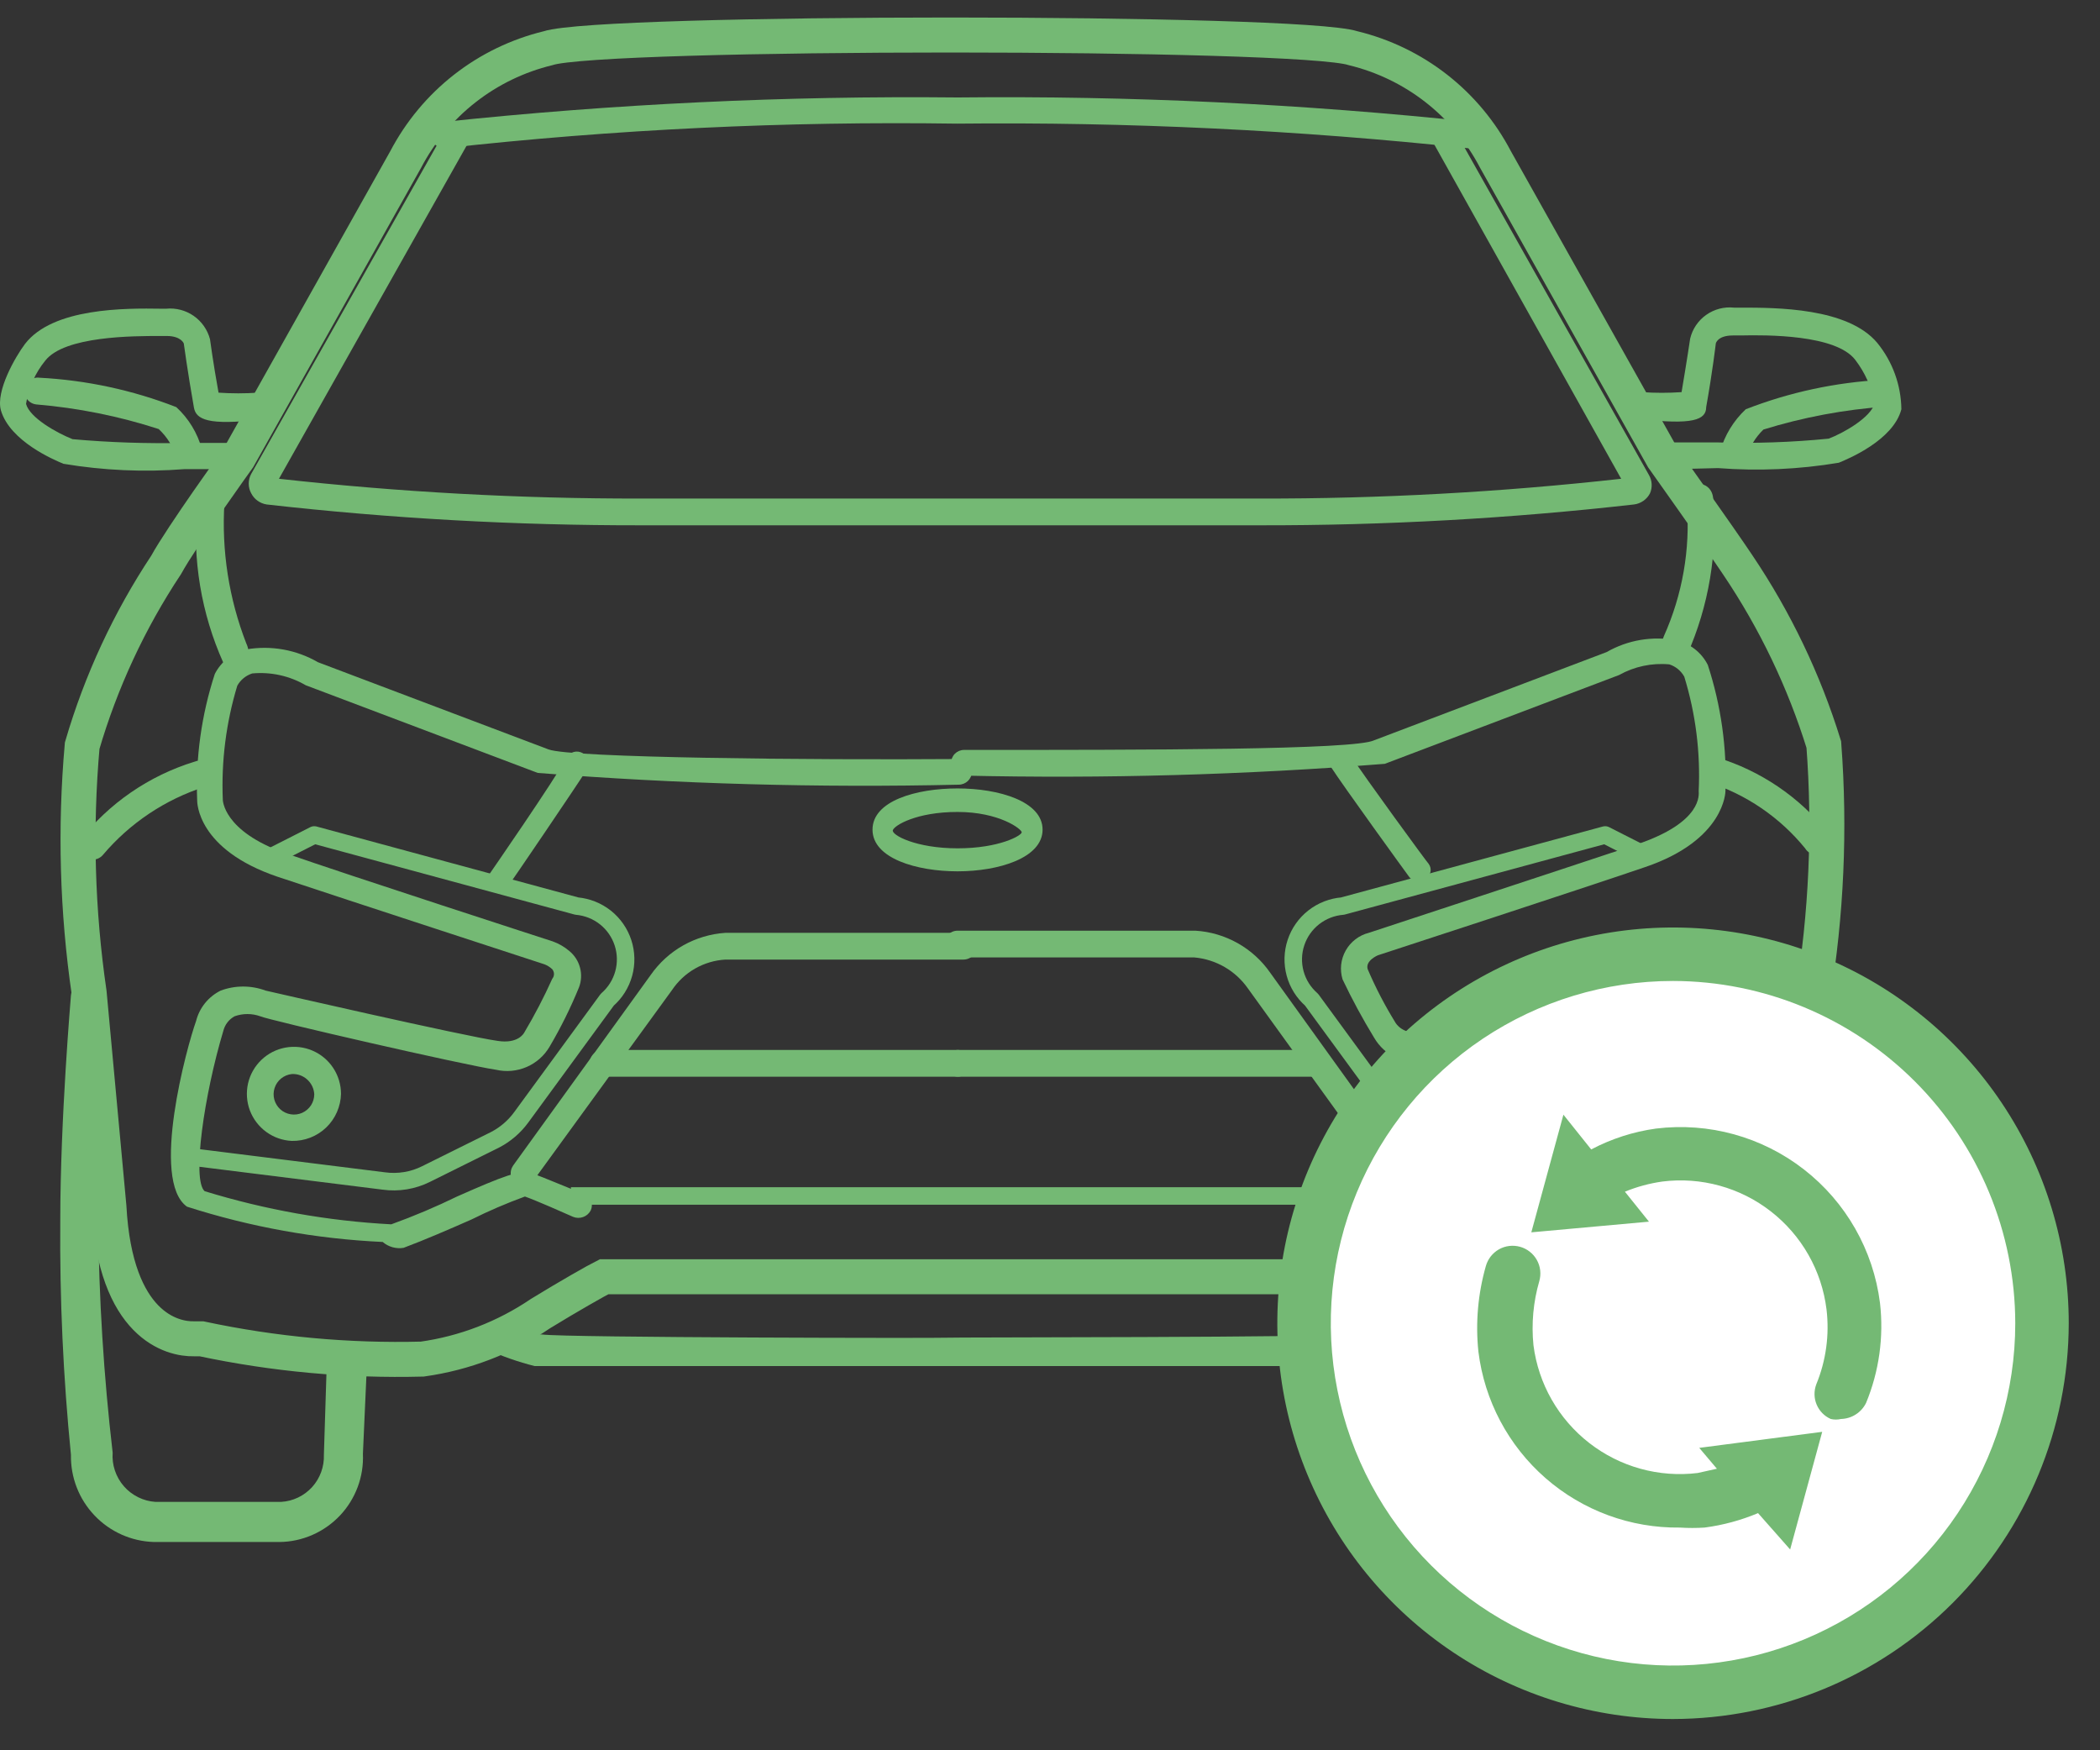
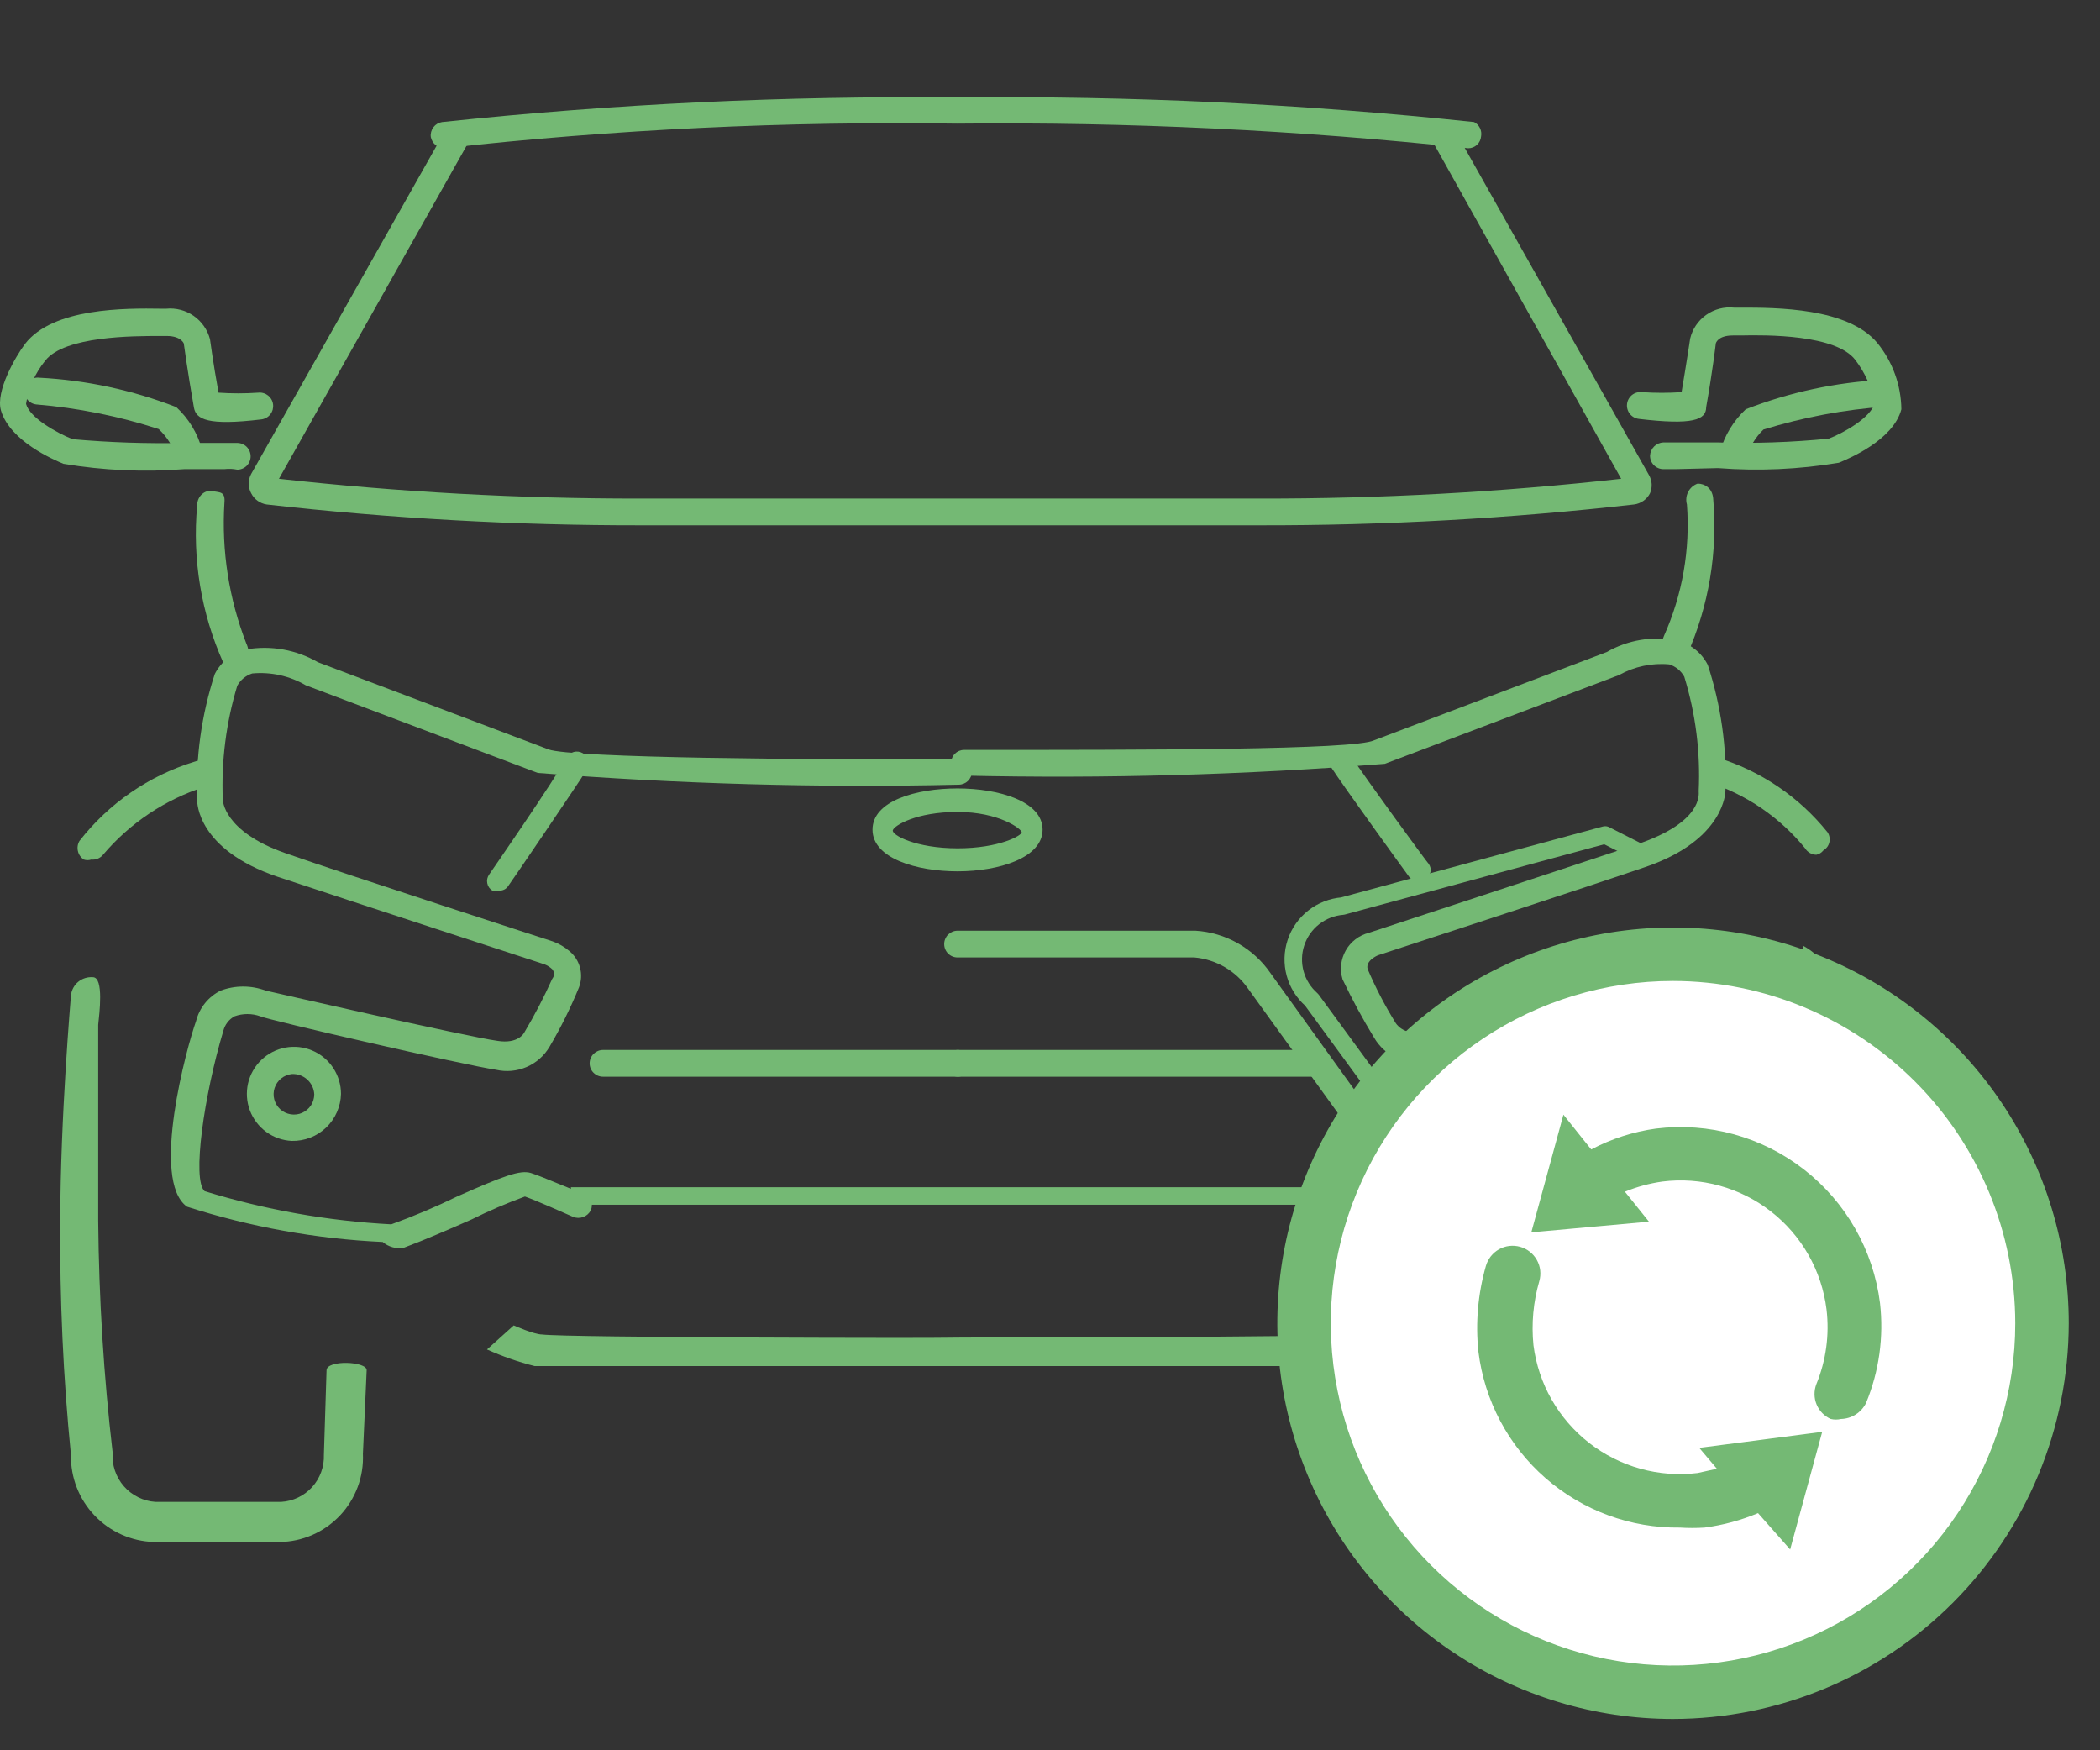
<svg xmlns="http://www.w3.org/2000/svg" width="60" height="50" viewBox="0 0 60 50" fill="none">
  <rect x="0" y="0" width="60" height="50" fill="#333333" stroke="none" />
  <path d="M42.117 3.487C37.215 2.967 32.288 2.732 27.359 2.784C22.44 2.733 17.522 2.968 12.63 3.487C12.531 3.502 12.443 3.555 12.383 3.635C12.323 3.715 12.296 3.815 12.309 3.914C12.327 4.003 12.374 4.084 12.444 4.142C12.513 4.201 12.601 4.233 12.691 4.235C17.556 3.695 22.449 3.46 27.343 3.532C32.221 3.481 37.099 3.716 41.949 4.235C42.041 4.236 42.13 4.201 42.198 4.139C42.266 4.077 42.308 3.991 42.316 3.899C42.332 3.818 42.321 3.734 42.285 3.66C42.249 3.585 42.191 3.525 42.117 3.487Z" fill="#74B974" />
  <path d="M39.719 37.801L39.245 38L38.817 38.107C38.13 38.214 27.084 38.199 27.023 38.214C26.961 38.229 16.175 38.214 15.487 38.122C15.258 38.122 14.678 37.863 14.678 37.863L13.914 38.55C14.352 38.747 14.807 38.906 15.274 39.024C15.61 39.024 38.71 39.024 39.031 39.024C39.502 38.905 39.962 38.746 40.406 38.55L39.719 37.801Z" fill="#74B974" />
  <path d="M10.934 35.479C9.034 35.391 7.154 35.052 5.343 34.471C4.288 33.722 5.343 29.887 5.602 29.169C5.649 28.982 5.736 28.807 5.858 28.656C5.979 28.506 6.132 28.384 6.305 28.298C6.719 28.144 7.175 28.144 7.589 28.298C7.589 28.298 13.318 29.612 14.219 29.735C14.8 29.826 14.968 29.521 14.983 29.49C15.277 28.996 15.542 28.486 15.778 27.962C15.81 27.924 15.828 27.875 15.828 27.825C15.828 27.774 15.81 27.726 15.778 27.687C15.716 27.629 15.643 27.582 15.564 27.55C15.564 27.55 9.85 25.686 7.925 25.044C5.633 24.265 5.633 22.921 5.633 22.859C5.587 21.637 5.758 20.416 6.137 19.254C6.226 19.078 6.354 18.923 6.509 18.802C6.665 18.68 6.846 18.595 7.039 18.551C7.743 18.43 8.467 18.56 9.086 18.918L15.671 21.408C16.312 21.652 23.203 21.713 27.389 21.683C27.488 21.683 27.583 21.721 27.654 21.789C27.725 21.858 27.767 21.951 27.771 22.05C27.767 22.148 27.725 22.241 27.654 22.31C27.583 22.378 27.488 22.416 27.389 22.416C23.378 22.508 19.365 22.395 15.365 22.08L8.734 19.575C8.273 19.306 7.738 19.189 7.207 19.238C7.024 19.297 6.871 19.422 6.779 19.59C6.46 20.644 6.32 21.744 6.366 22.844C6.366 22.844 6.366 23.745 8.154 24.372C9.941 24.998 15.793 26.893 15.793 26.893C15.966 26.955 16.127 27.048 16.267 27.168C16.416 27.29 16.523 27.456 16.572 27.643C16.622 27.829 16.611 28.027 16.542 28.207C16.303 28.792 16.022 29.359 15.701 29.903C15.55 30.16 15.32 30.363 15.045 30.481C14.77 30.599 14.465 30.627 14.174 30.56C13.242 30.422 7.665 29.139 7.436 29.032C7.199 28.947 6.939 28.947 6.702 29.032C6.624 29.075 6.554 29.134 6.499 29.205C6.444 29.276 6.404 29.357 6.382 29.444C5.832 31.278 5.48 33.707 5.847 34.028C7.579 34.561 9.369 34.879 11.179 34.975C11.819 34.744 12.446 34.479 13.058 34.181C14.403 33.585 14.861 33.417 15.167 33.508C15.472 33.6 16.587 34.089 16.694 34.104C16.738 34.122 16.778 34.149 16.811 34.183C16.844 34.217 16.87 34.258 16.887 34.302C16.904 34.346 16.912 34.393 16.911 34.441C16.909 34.488 16.898 34.535 16.878 34.578C16.832 34.666 16.755 34.733 16.661 34.767C16.568 34.801 16.465 34.799 16.373 34.761C16.099 34.639 15.304 34.288 14.998 34.181C14.477 34.371 13.967 34.59 13.471 34.837C12.844 35.113 12.142 35.418 11.53 35.647C11.425 35.664 11.317 35.658 11.214 35.629C11.111 35.6 11.015 35.549 10.934 35.479Z" fill="#74B974" />
  <path d="M8.337 32.592C8.074 32.58 7.82 32.491 7.608 32.336C7.395 32.181 7.232 31.967 7.139 31.721C7.047 31.474 7.029 31.206 7.087 30.949C7.146 30.693 7.279 30.459 7.469 30.277C7.659 30.095 7.899 29.973 8.158 29.926C8.417 29.879 8.684 29.909 8.926 30.012C9.168 30.115 9.374 30.287 9.52 30.507C9.665 30.727 9.742 30.984 9.743 31.247C9.739 31.428 9.699 31.606 9.626 31.771C9.554 31.936 9.449 32.086 9.318 32.211C9.188 32.336 9.034 32.433 8.866 32.499C8.697 32.564 8.518 32.596 8.337 32.592ZM8.337 30.682C8.226 30.694 8.12 30.738 8.033 30.808C7.946 30.878 7.881 30.973 7.846 31.079C7.811 31.186 7.808 31.3 7.837 31.409C7.866 31.517 7.926 31.614 8.009 31.69C8.092 31.765 8.195 31.814 8.306 31.832C8.416 31.85 8.53 31.836 8.632 31.791C8.735 31.745 8.822 31.671 8.884 31.578C8.945 31.484 8.978 31.375 8.979 31.262C8.975 31.182 8.955 31.103 8.921 31.031C8.886 30.958 8.838 30.893 8.778 30.839C8.719 30.785 8.649 30.743 8.573 30.716C8.498 30.689 8.417 30.678 8.337 30.682Z" fill="#74B974" />
  <path d="M14.25 25.441H14.066C14.029 25.418 13.997 25.388 13.972 25.352C13.947 25.316 13.93 25.275 13.922 25.232C13.913 25.189 13.913 25.145 13.922 25.102C13.932 25.059 13.95 25.019 13.975 24.983C13.975 24.983 15.869 22.248 16.19 21.637C16.235 21.56 16.308 21.504 16.394 21.481C16.48 21.458 16.572 21.471 16.649 21.515C16.687 21.534 16.722 21.561 16.75 21.594C16.778 21.627 16.799 21.666 16.812 21.707C16.825 21.748 16.829 21.792 16.825 21.835C16.82 21.878 16.807 21.92 16.786 21.958C16.435 22.508 14.617 25.182 14.525 25.304C14.496 25.35 14.456 25.388 14.407 25.412C14.358 25.436 14.304 25.447 14.25 25.441Z" fill="#74B974" />
  <path d="M27.359 24.891C26.197 24.891 24.929 24.525 24.929 23.7C24.929 22.875 26.182 22.523 27.359 22.523C28.535 22.523 29.788 22.89 29.788 23.7C29.788 24.509 28.535 24.891 27.359 24.891ZM27.359 23.195C26.182 23.195 25.556 23.578 25.51 23.715C25.464 23.852 26.167 24.234 27.359 24.234C28.55 24.234 29.192 23.868 29.192 23.776C29.192 23.684 28.55 23.195 27.359 23.195Z" fill="#74B974" />
  <path d="M6.412 13.402H5.266C4.113 13.492 2.954 13.44 1.813 13.249C1.554 13.142 0.285 12.608 0.026 11.722C-0.127 11.171 0.438 10.194 0.713 9.827C1.508 8.788 3.586 8.803 4.609 8.819H4.747C5.025 8.791 5.304 8.864 5.533 9.023C5.763 9.183 5.928 9.419 6 9.69C6 9.69 6.091 10.377 6.244 11.217C6.62 11.243 6.998 11.243 7.375 11.217C7.425 11.211 7.476 11.215 7.524 11.229C7.573 11.242 7.618 11.266 7.658 11.297C7.698 11.328 7.731 11.367 7.756 11.411C7.781 11.455 7.796 11.503 7.802 11.553C7.808 11.604 7.804 11.655 7.791 11.703C7.777 11.752 7.754 11.797 7.723 11.837C7.692 11.877 7.653 11.91 7.609 11.935C7.565 11.959 7.516 11.975 7.466 11.981C5.938 12.165 5.602 11.981 5.541 11.645C5.358 10.606 5.251 9.812 5.251 9.812C5.251 9.812 5.175 9.598 4.762 9.598H4.563C3.815 9.598 1.844 9.598 1.294 10.301C1.004 10.657 0.814 11.084 0.744 11.538C0.851 11.935 1.615 12.363 2.073 12.546C3.13 12.64 4.19 12.675 5.251 12.653H6.779C6.88 12.653 6.977 12.694 7.049 12.765C7.12 12.837 7.161 12.934 7.161 13.036C7.161 13.137 7.12 13.234 7.049 13.306C6.977 13.377 6.88 13.417 6.779 13.417C6.658 13.392 6.534 13.387 6.412 13.402Z" fill="#74B974" />
  <path d="M5.404 13.356C5.318 13.358 5.235 13.33 5.168 13.277C5.101 13.224 5.055 13.149 5.037 13.066C4.945 12.756 4.771 12.476 4.533 12.256C3.398 11.888 2.224 11.653 1.034 11.553C0.933 11.541 0.841 11.489 0.778 11.409C0.714 11.329 0.686 11.227 0.698 11.126C0.71 11.024 0.762 10.932 0.842 10.869C0.923 10.806 1.025 10.777 1.126 10.79C2.466 10.86 3.786 11.143 5.037 11.63C5.39 11.955 5.644 12.373 5.77 12.837C5.784 12.885 5.788 12.935 5.781 12.985C5.775 13.035 5.758 13.083 5.732 13.126C5.706 13.168 5.672 13.206 5.631 13.235C5.591 13.264 5.544 13.285 5.495 13.295L5.404 13.356Z" fill="#74B974" />
  <path d="M6.702 19.193C6.629 19.186 6.559 19.159 6.502 19.112C6.445 19.066 6.403 19.003 6.381 18.933C5.75 17.525 5.492 15.978 5.633 14.441C5.633 14.151 5.877 13.983 6.076 14.028C6.275 14.074 6.443 14.028 6.412 14.365C6.327 15.734 6.541 17.105 7.038 18.383C7.094 18.498 7.112 18.628 7.09 18.754C7.069 18.88 7.008 18.996 6.916 19.086C6.89 19.118 6.858 19.144 6.821 19.162C6.784 19.181 6.744 19.191 6.702 19.193Z" fill="#74B974" />
  <path d="M2.608 24.555C2.538 24.578 2.463 24.578 2.394 24.555C2.309 24.499 2.248 24.412 2.226 24.312C2.203 24.213 2.219 24.108 2.272 24.021C3.109 22.948 4.256 22.159 5.557 21.759C5.604 21.74 5.654 21.729 5.705 21.73C5.756 21.73 5.807 21.74 5.854 21.76C5.901 21.78 5.943 21.809 5.979 21.846C6.014 21.882 6.042 21.926 6.061 21.973C6.08 22.02 6.091 22.071 6.091 22.122C6.09 22.173 6.08 22.224 6.06 22.27C6.04 22.317 6.011 22.36 5.974 22.396C5.938 22.431 5.894 22.459 5.847 22.477C4.717 22.84 3.711 23.513 2.944 24.418C2.904 24.467 2.852 24.505 2.793 24.529C2.735 24.553 2.671 24.562 2.608 24.555Z" fill="#74B974" />
-   <path d="M14.983 33.829C14.908 33.849 14.829 33.849 14.754 33.829C14.713 33.8 14.678 33.763 14.65 33.721C14.623 33.678 14.605 33.631 14.597 33.581C14.588 33.531 14.59 33.48 14.601 33.431C14.612 33.382 14.633 33.336 14.662 33.294L18.589 27.855C18.832 27.506 19.15 27.216 19.52 27.007C19.891 26.798 20.303 26.676 20.728 26.648H27.527C27.628 26.648 27.725 26.689 27.797 26.76C27.868 26.832 27.909 26.929 27.909 27.03C27.909 27.132 27.868 27.229 27.797 27.3C27.725 27.372 27.628 27.412 27.527 27.412H20.728C20.423 27.429 20.127 27.517 19.861 27.668C19.596 27.819 19.37 28.03 19.2 28.283L15.289 33.661C15.257 33.713 15.212 33.756 15.158 33.786C15.105 33.815 15.044 33.83 14.983 33.829Z" fill="#74B974" />
  <path d="M27.359 30.758H17.229C17.128 30.758 17.031 30.718 16.959 30.646C16.887 30.575 16.847 30.478 16.847 30.376C16.847 30.275 16.887 30.178 16.959 30.106C17.031 30.035 17.128 29.994 17.229 29.994H27.359C27.46 29.994 27.557 30.035 27.629 30.106C27.7 30.178 27.741 30.275 27.741 30.376C27.741 30.478 27.7 30.575 27.629 30.646C27.557 30.718 27.46 30.758 27.359 30.758Z" fill="#74B974" />
  <path d="M43.981 35.479C43.824 35.499 43.665 35.499 43.508 35.479C42.897 35.25 42.194 34.944 41.567 34.669C41.025 34.398 40.464 34.168 39.887 33.982C39.642 34.074 38.848 34.41 38.573 34.547C38.481 34.585 38.379 34.587 38.285 34.553C38.192 34.52 38.115 34.452 38.069 34.364C38.046 34.321 38.033 34.274 38.03 34.226C38.027 34.178 38.035 34.13 38.052 34.085C38.07 34.04 38.096 34 38.131 33.966C38.165 33.932 38.207 33.907 38.252 33.89C38.252 33.89 39.291 33.417 39.78 33.294C40.269 33.172 40.559 33.371 41.888 33.967C42.499 34.242 43.187 34.547 43.767 34.761C45.583 34.673 47.38 34.355 49.115 33.814C49.482 33.554 49.115 31.125 48.58 29.23C48.561 29.14 48.522 29.055 48.466 28.982C48.411 28.908 48.34 28.847 48.259 28.803C48.035 28.738 47.797 28.738 47.572 28.803C47.297 28.803 41.72 30.162 40.788 30.33C40.494 30.39 40.188 30.356 39.914 30.233C39.64 30.109 39.411 29.903 39.26 29.643C38.931 29.104 38.63 28.548 38.359 27.978C38.317 27.841 38.304 27.698 38.319 27.556C38.335 27.414 38.379 27.277 38.449 27.153C38.519 27.029 38.613 26.92 38.727 26.833C38.84 26.746 38.969 26.683 39.108 26.648C39.108 26.648 44.822 24.769 46.747 24.128C48.672 23.486 48.534 22.676 48.534 22.6C48.587 21.494 48.447 20.388 48.122 19.33C48.029 19.163 47.876 19.037 47.694 18.979C47.195 18.933 46.695 19.04 46.258 19.284L39.566 21.82C35.566 22.136 31.553 22.248 27.542 22.157C27.445 22.157 27.352 22.118 27.283 22.049C27.214 21.98 27.175 21.887 27.175 21.79C27.175 21.693 27.214 21.599 27.283 21.531C27.352 21.462 27.445 21.423 27.542 21.423C32.798 21.423 38.695 21.423 39.26 21.148L45.906 18.627C46.507 18.282 47.212 18.163 47.893 18.291C48.085 18.335 48.266 18.421 48.422 18.542C48.578 18.663 48.705 18.818 48.794 18.994C49.174 20.157 49.345 21.377 49.298 22.6C49.298 22.6 49.298 23.99 47.007 24.769C45.127 25.411 39.367 27.29 39.367 27.29C39.367 27.29 39.001 27.443 39.077 27.687C39.303 28.216 39.569 28.727 39.871 29.215C39.871 29.215 40.07 29.582 40.651 29.49C41.552 29.368 47.266 28.054 47.312 28.039C47.717 27.892 48.16 27.892 48.565 28.039C48.738 28.124 48.891 28.246 49.012 28.397C49.134 28.547 49.221 28.722 49.268 28.91C49.405 29.368 50.597 33.493 49.527 34.226C47.745 34.898 45.879 35.319 43.981 35.479Z" fill="#74B974" />
-   <path d="M46.395 32.592C46.132 32.58 45.879 32.491 45.666 32.336C45.453 32.181 45.29 31.967 45.198 31.721C45.105 31.474 45.087 31.206 45.146 30.949C45.204 30.693 45.337 30.459 45.527 30.277C45.717 30.095 45.957 29.973 46.216 29.926C46.475 29.879 46.742 29.909 46.984 30.012C47.226 30.115 47.433 30.287 47.578 30.507C47.723 30.727 47.801 30.984 47.801 31.247C47.797 31.428 47.757 31.606 47.685 31.771C47.612 31.936 47.507 32.086 47.377 32.211C47.246 32.336 47.092 32.433 46.924 32.499C46.755 32.564 46.576 32.596 46.395 32.592ZM46.395 30.682C46.284 30.694 46.178 30.738 46.091 30.808C46.004 30.878 45.939 30.973 45.904 31.079C45.87 31.186 45.867 31.3 45.895 31.409C45.924 31.517 45.984 31.614 46.067 31.69C46.15 31.765 46.253 31.814 46.364 31.832C46.474 31.85 46.588 31.836 46.691 31.791C46.793 31.745 46.88 31.671 46.942 31.578C47.003 31.484 47.036 31.375 47.037 31.262C47.033 31.182 47.013 31.103 46.979 31.031C46.945 30.958 46.896 30.893 46.837 30.839C46.777 30.785 46.707 30.743 46.632 30.716C46.556 30.689 46.476 30.678 46.395 30.682Z" fill="#74B974" />
  <path d="M40.544 25.182C40.492 25.183 40.44 25.173 40.392 25.151C40.345 25.13 40.303 25.099 40.269 25.059C40.177 24.937 38.374 22.447 38.038 21.927C38.014 21.893 37.999 21.855 37.992 21.814C37.985 21.773 37.988 21.731 38 21.692C38.011 21.652 38.032 21.616 38.06 21.585C38.088 21.554 38.122 21.53 38.16 21.515C38.235 21.469 38.326 21.455 38.411 21.475C38.497 21.495 38.571 21.547 38.619 21.622C38.939 22.126 40.803 24.677 40.819 24.677C40.843 24.711 40.861 24.749 40.87 24.789C40.879 24.83 40.879 24.872 40.87 24.912C40.861 24.953 40.844 24.991 40.819 25.024C40.795 25.058 40.763 25.085 40.727 25.105C40.703 25.13 40.675 25.15 40.643 25.163C40.612 25.176 40.578 25.183 40.544 25.182Z" fill="#74B974" />
  <path d="M50.261 43.638H46.395C46.133 43.632 45.873 43.574 45.633 43.466C45.394 43.359 45.178 43.204 44.998 43.012C44.819 42.82 44.68 42.594 44.589 42.347C44.498 42.1 44.458 41.838 44.47 41.575L44.348 39.054L45.754 38.917L45.998 41.575C45.989 41.692 46.026 41.808 46.099 41.899C46.173 41.99 46.279 42.049 46.395 42.064H50.261C50.377 42.049 50.483 41.99 50.557 41.899C50.63 41.808 50.667 41.692 50.658 41.575C50.658 41.575 50.887 39.834 51.009 37.068C51.009 36.335 51.239 34.715 51.391 32.974C51.544 31.232 51.514 27.015 51.514 27.015C51.514 27.015 52.186 27.366 52.186 27.794C52.186 27.794 52.522 31.415 52.522 34.532C52.543 36.884 52.431 39.236 52.186 41.575C52.198 41.838 52.158 42.1 52.067 42.347C51.976 42.594 51.837 42.82 51.658 43.012C51.478 43.204 51.263 43.359 51.023 43.466C50.783 43.574 50.524 43.632 50.261 43.638Z" fill="#74B974" />
  <path d="M7.986 44.05H4.395C3.752 44.03 3.143 43.758 2.7 43.291C2.256 42.825 2.015 42.203 2.027 41.56C1.806 39.342 1.704 37.113 1.722 34.883C1.722 31.95 2.027 28.466 2.027 28.436C2.043 28.285 2.117 28.145 2.234 28.048C2.351 27.951 2.502 27.904 2.654 27.916C2.974 27.916 2.837 28.971 2.806 29.276C2.806 29.276 2.806 31.996 2.806 34.883C2.826 37.094 2.963 39.303 3.219 41.499C3.206 41.672 3.228 41.845 3.283 42.009C3.338 42.173 3.424 42.325 3.538 42.456C3.651 42.586 3.79 42.693 3.945 42.77C4.1 42.847 4.268 42.893 4.441 42.904H8.032C8.371 42.885 8.688 42.733 8.917 42.482C9.145 42.23 9.266 41.899 9.254 41.56L9.33 39.146C9.33 38.84 10.491 38.886 10.476 39.146L10.369 41.529C10.383 41.853 10.333 42.176 10.22 42.479C10.107 42.782 9.934 43.06 9.712 43.295C9.489 43.53 9.222 43.718 8.925 43.848C8.629 43.978 8.309 44.047 7.986 44.05Z" fill="#74B974" />
  <path d="M47.877 13.402H47.526C47.425 13.402 47.328 13.362 47.256 13.29C47.184 13.219 47.144 13.121 47.144 13.02C47.148 12.92 47.189 12.825 47.26 12.754C47.331 12.684 47.426 12.642 47.526 12.638H49.054C50.119 12.672 51.186 12.636 52.247 12.531C52.69 12.363 53.454 11.92 53.561 11.523C53.478 11.073 53.289 10.649 53.011 10.285C52.461 9.552 50.459 9.567 49.741 9.583H49.512C49.069 9.583 49.023 9.812 49.023 9.812C49.023 9.812 48.931 10.606 48.748 11.63C48.748 11.996 48.366 12.149 46.823 11.966C46.722 11.954 46.63 11.902 46.566 11.822C46.503 11.742 46.475 11.639 46.487 11.538C46.499 11.437 46.551 11.345 46.631 11.281C46.712 11.219 46.813 11.19 46.915 11.202C47.291 11.228 47.669 11.228 48.045 11.202C48.198 10.301 48.29 9.674 48.29 9.674C48.355 9.399 48.518 9.158 48.749 8.995C48.98 8.832 49.262 8.758 49.543 8.788H49.741C50.75 8.788 52.797 8.788 53.637 9.796C54.074 10.332 54.316 11 54.325 11.691C54.096 12.577 52.797 13.112 52.537 13.219C51.397 13.41 50.237 13.461 49.084 13.372L47.877 13.402Z" fill="#74B974" />
  <path d="M49.512 13.356H49.42C49.326 13.328 49.245 13.265 49.194 13.18C49.144 13.095 49.126 12.995 49.145 12.898C49.275 12.436 49.529 12.019 49.879 11.691C51.13 11.204 52.45 10.921 53.79 10.851C53.891 10.838 53.993 10.867 54.074 10.93C54.154 10.993 54.206 11.085 54.218 11.187C54.23 11.288 54.201 11.39 54.138 11.47C54.075 11.55 53.983 11.602 53.882 11.615C52.694 11.699 51.52 11.919 50.383 12.271C50.153 12.495 49.985 12.774 49.894 13.081C49.868 13.162 49.817 13.232 49.748 13.281C49.679 13.331 49.597 13.357 49.512 13.356Z" fill="#74B974" />
  <path d="M47.862 18.948C47.825 18.949 47.789 18.943 47.755 18.93C47.721 18.917 47.69 18.897 47.663 18.872C47.574 18.781 47.514 18.665 47.492 18.539C47.471 18.414 47.488 18.285 47.541 18.169C48.069 16.99 48.295 15.698 48.198 14.411C48.164 14.291 48.176 14.163 48.233 14.052C48.29 13.941 48.386 13.856 48.504 13.815C48.702 13.815 48.916 13.937 48.947 14.227C49.083 15.764 48.825 17.31 48.198 18.719C48.171 18.786 48.124 18.844 48.065 18.884C48.005 18.925 47.934 18.947 47.862 18.948Z" fill="#74B974" />
  <path d="M51.895 24.418C51.831 24.417 51.767 24.4 51.711 24.367C51.655 24.335 51.608 24.29 51.575 24.234C50.851 23.346 49.885 22.688 48.794 22.34C48.719 22.294 48.662 22.223 48.633 22.139C48.604 22.056 48.605 21.965 48.635 21.882C48.666 21.799 48.724 21.729 48.801 21.685C48.877 21.64 48.966 21.623 49.054 21.637C50.299 22.016 51.401 22.762 52.216 23.776C52.244 23.818 52.263 23.865 52.271 23.914C52.28 23.963 52.279 24.014 52.267 24.062C52.256 24.111 52.235 24.157 52.205 24.197C52.175 24.237 52.137 24.27 52.094 24.296C52.045 24.359 51.974 24.402 51.895 24.418Z" fill="#74B974" />
  <path d="M39.887 33.829C39.828 33.828 39.77 33.814 39.717 33.787C39.664 33.761 39.617 33.723 39.581 33.676L35.655 28.237C35.48 27.987 35.253 27.778 34.989 27.625C34.725 27.472 34.431 27.379 34.127 27.351H27.358C27.257 27.351 27.16 27.311 27.088 27.239C27.017 27.168 26.977 27.07 26.977 26.969C26.977 26.868 27.017 26.771 27.088 26.699C27.16 26.628 27.257 26.587 27.358 26.587H34.157C34.582 26.613 34.995 26.736 35.366 26.945C35.736 27.154 36.054 27.444 36.296 27.794L40.208 33.233C40.237 33.274 40.258 33.321 40.269 33.37C40.28 33.419 40.282 33.47 40.273 33.52C40.265 33.569 40.246 33.617 40.219 33.66C40.192 33.702 40.157 33.739 40.116 33.768C40.045 33.806 39.967 33.827 39.887 33.829Z" fill="#74B974" />
  <path d="M37.503 30.758H27.374C27.273 30.758 27.175 30.718 27.104 30.646C27.032 30.575 26.992 30.478 26.992 30.376C26.992 30.275 27.032 30.178 27.104 30.106C27.175 30.035 27.273 29.994 27.374 29.994H37.503C37.605 29.994 37.702 30.035 37.773 30.106C37.845 30.178 37.885 30.275 37.885 30.376C37.885 30.478 37.845 30.575 37.773 30.646C37.702 30.718 37.605 30.758 37.503 30.758Z" fill="#74B974" />
  <path d="M16.312 34.165H38.298" stroke="#74B974" stroke-width="0.5" stroke-miterlimit="10" />
-   <path d="M5.343 33.035L10.965 33.737C11.378 33.794 11.799 33.725 12.172 33.539L14.143 32.561C14.439 32.408 14.695 32.188 14.892 31.919L17.351 28.558C17.577 28.361 17.74 28.102 17.82 27.813C17.9 27.524 17.893 27.218 17.8 26.933C17.707 26.648 17.533 26.397 17.298 26.21C17.063 26.024 16.779 25.911 16.48 25.884L8.979 23.852L7.864 24.418" stroke="#74B974" stroke-width="0.5" stroke-linecap="round" stroke-linejoin="round" />
  <path d="M49.481 33.035L43.859 33.737C43.446 33.794 43.025 33.725 42.652 33.539L40.681 32.561C40.385 32.408 40.129 32.188 39.933 31.919L37.473 28.558C37.246 28.36 37.083 28.1 37.004 27.81C36.925 27.52 36.933 27.212 37.028 26.927C37.122 26.642 37.299 26.39 37.536 26.205C37.773 26.019 38.059 25.908 38.359 25.884L45.861 23.852L46.976 24.418" stroke="#74B974" stroke-width="0.5" stroke-linecap="round" stroke-linejoin="round" />
-   <path d="M52.109 21.27C51.545 19.448 50.716 17.718 49.65 16.137C49.13 15.358 47.511 13.081 47.511 13.081L42.728 4.556C42.316 3.768 41.741 3.076 41.04 2.528C40.339 1.98 39.529 1.588 38.664 1.378C37.137 0.874 17.168 0.874 15.655 1.378C14.791 1.588 13.981 1.98 13.28 2.528C12.579 3.076 12.004 3.768 11.591 4.556L6.809 13.081C6.809 13.081 5.19 15.327 4.747 16.137C3.692 17.728 2.884 19.469 2.348 21.301C2.14 23.654 2.206 26.022 2.547 28.36L3.112 34.471C3.295 37.878 4.93 38.26 5.541 38.245H5.755C7.828 38.686 9.946 38.88 12.065 38.825C13.275 38.656 14.43 38.211 15.441 37.526C16.236 37.038 17.046 36.579 17.26 36.472H37.121C37.335 36.579 38.145 37.038 38.94 37.526C39.924 38.259 41.063 38.756 42.27 38.978C44.389 39.033 46.507 38.838 48.58 38.397H48.794C49.405 38.397 51.04 38.031 51.223 34.624L51.788 28.512C52.184 26.12 52.292 23.689 52.109 21.27Z" stroke="#74B974" stroke-miterlimit="10" />
  <path d="M47.113 13.57L41.674 3.914C41.65 3.87 41.618 3.831 41.579 3.799C41.54 3.768 41.495 3.744 41.446 3.73C41.398 3.716 41.347 3.711 41.297 3.717C41.247 3.722 41.199 3.737 41.155 3.762C40.971 3.869 40.864 3.93 40.971 4.113L46.319 13.677C42.889 14.059 39.441 14.248 35.991 14.242H18.299C14.848 14.247 11.4 14.058 7.97 13.677L13.333 4.159C13.44 3.975 13.333 3.869 13.134 3.762C13.09 3.737 13.042 3.722 12.992 3.717C12.942 3.711 12.891 3.716 12.843 3.73C12.795 3.744 12.75 3.768 12.711 3.799C12.671 3.831 12.639 3.87 12.615 3.914L7.176 13.54C7.13 13.624 7.107 13.719 7.107 13.815C7.107 13.911 7.13 14.005 7.176 14.09C7.219 14.175 7.281 14.248 7.358 14.304C7.436 14.36 7.525 14.396 7.619 14.411C11.17 14.812 14.741 15.011 18.314 15.006H35.991C39.564 15.012 43.135 14.813 46.686 14.411C46.782 14.399 46.875 14.363 46.955 14.307C47.035 14.251 47.1 14.177 47.144 14.09C47.18 14.007 47.195 13.916 47.19 13.826C47.185 13.736 47.158 13.648 47.113 13.57Z" fill="#74B974" />
  <path d="M47.801 48.343C53.623 48.343 58.343 43.624 58.343 37.801C58.343 31.979 53.623 27.259 47.801 27.259C41.979 27.259 37.259 31.979 37.259 37.801C37.259 43.624 41.979 48.343 47.801 48.343Z" fill="white" />
  <path d="M47.801 49.107C45.565 49.107 43.379 48.444 41.52 47.202C39.66 45.96 38.211 44.194 37.356 42.128C36.5 40.062 36.276 37.789 36.712 35.596C37.148 33.403 38.225 31.388 39.806 29.807C41.388 28.226 43.402 27.149 45.595 26.713C47.788 26.277 50.062 26.5 52.127 27.356C54.193 28.212 55.959 29.661 57.201 31.52C58.444 33.38 59.107 35.565 59.107 37.801C59.103 40.799 57.91 43.672 55.791 45.792C53.672 47.911 50.798 49.103 47.801 49.107ZM47.801 28.023C45.867 28.023 43.977 28.597 42.368 29.671C40.761 30.746 39.507 32.273 38.767 34.06C38.027 35.846 37.833 37.812 38.211 39.709C38.588 41.606 39.519 43.348 40.887 44.716C42.254 46.083 43.996 47.014 45.893 47.392C47.79 47.769 49.756 47.575 51.543 46.835C53.33 46.095 54.857 44.842 55.931 43.234C57.005 41.626 57.579 39.736 57.579 37.801C57.575 35.209 56.544 32.725 54.711 30.892C52.878 29.059 50.393 28.027 47.801 28.023Z" fill="#74B974" />
  <path d="M53.714 37.221C53.523 35.713 52.742 34.341 51.542 33.408C50.342 32.474 48.821 32.054 47.312 32.24C46.666 32.329 46.04 32.531 45.463 32.836L44.669 31.843L43.752 35.204L47.113 34.899L46.426 34.043C46.769 33.902 47.128 33.805 47.495 33.753C48.043 33.684 48.599 33.724 49.131 33.871C49.663 34.017 50.162 34.267 50.597 34.607C51.033 34.946 51.397 35.367 51.67 35.847C51.943 36.327 52.118 36.856 52.186 37.404C52.273 38.13 52.173 38.867 51.895 39.543C51.824 39.73 51.826 39.938 51.903 40.122C51.98 40.307 52.125 40.456 52.308 40.536C52.404 40.558 52.503 40.558 52.598 40.536C52.748 40.532 52.895 40.488 53.021 40.407C53.148 40.326 53.25 40.212 53.316 40.078C53.689 39.175 53.826 38.192 53.714 37.221Z" fill="#74B974" />
  <path d="M49.054 41.957L48.504 42.079C47.398 42.214 46.284 41.905 45.406 41.221C44.527 40.537 43.954 39.533 43.813 38.428C43.751 37.812 43.808 37.189 43.981 36.594C44.009 36.494 44.017 36.389 44.005 36.286C43.993 36.182 43.96 36.083 43.909 35.992C43.858 35.901 43.789 35.821 43.707 35.757C43.625 35.692 43.532 35.645 43.431 35.617C43.331 35.589 43.226 35.581 43.123 35.593C43.019 35.605 42.919 35.638 42.828 35.689C42.738 35.74 42.658 35.809 42.593 35.891C42.529 35.973 42.482 36.066 42.453 36.167C42.227 36.96 42.154 37.79 42.24 38.611C42.413 40.011 43.096 41.298 44.159 42.226C45.221 43.153 46.589 43.656 47.999 43.638C48.233 43.653 48.468 43.653 48.702 43.638C49.228 43.569 49.741 43.43 50.23 43.225L51.147 44.264L52.063 40.903L48.55 41.361L49.054 41.957Z" fill="#74B974" />
</svg>